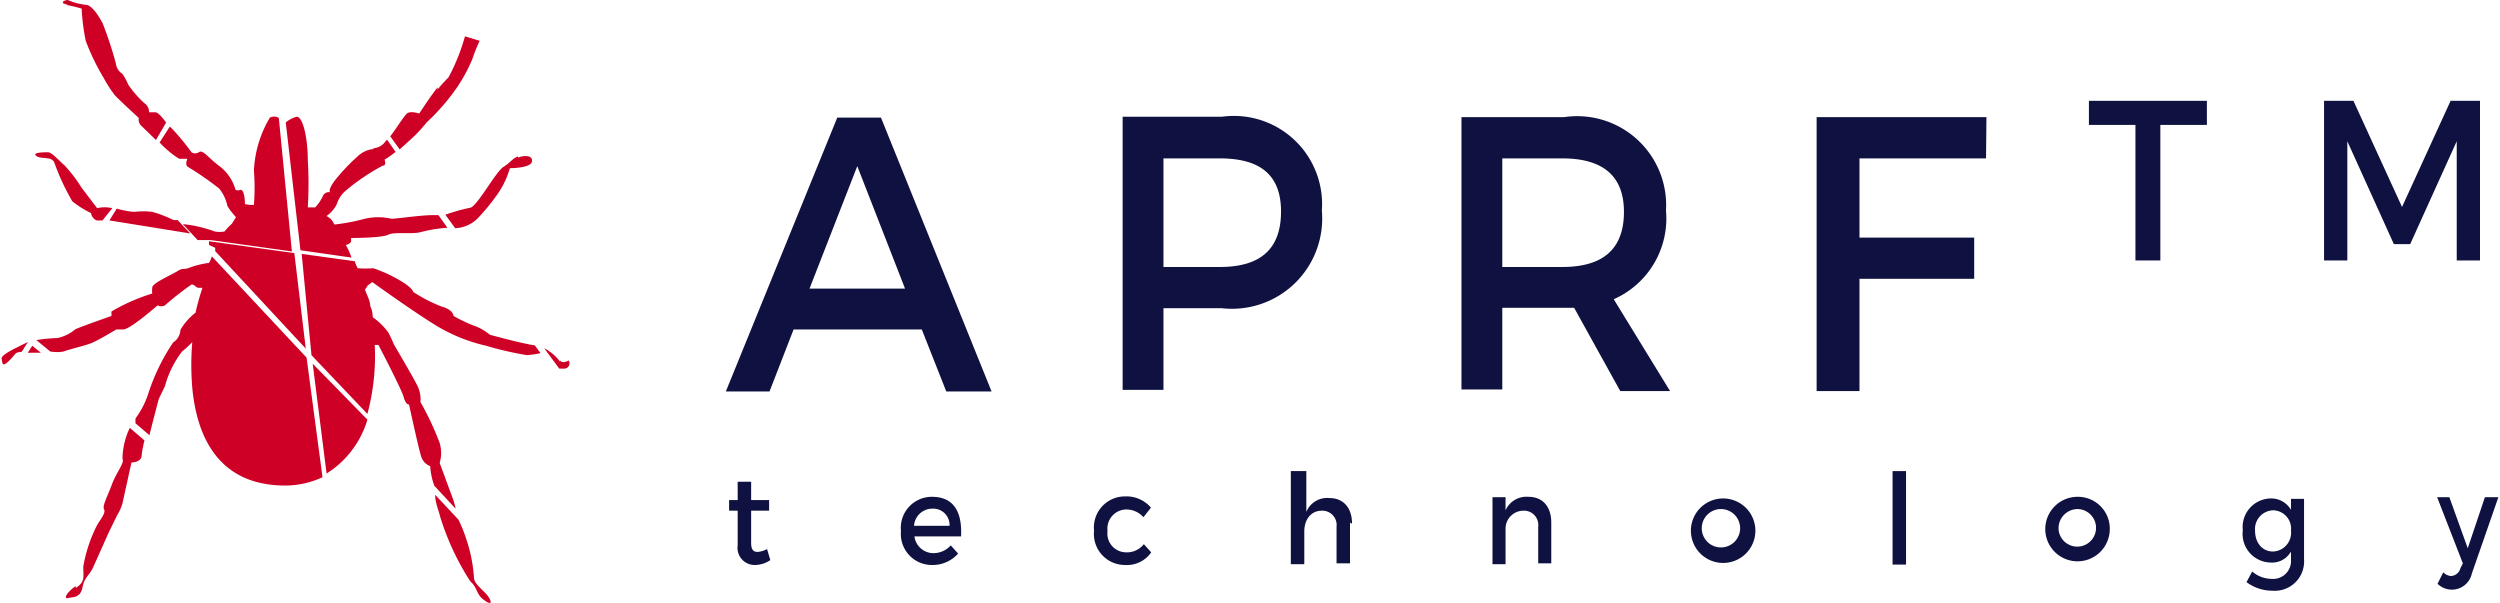
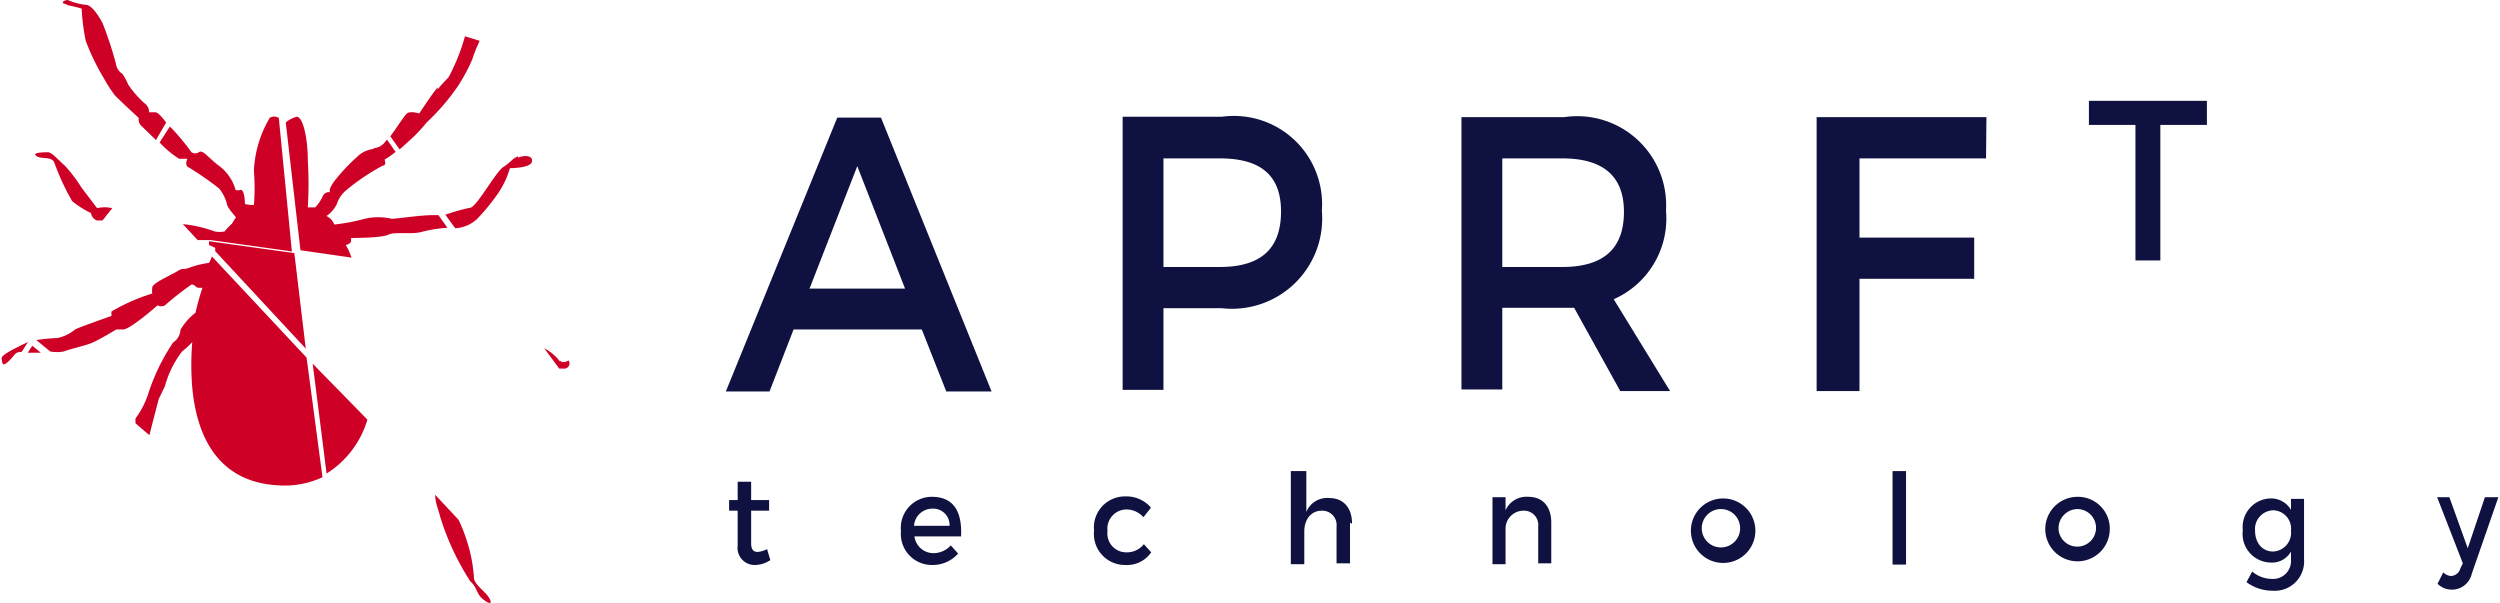
<svg xmlns="http://www.w3.org/2000/svg" viewBox="0 0 61.24 14.77">
  <defs>
    <style>.cls-1,.cls-2{fill:#0f1241;}.cls-1,.cls-3{fill-rule:evenodd;}.cls-3{fill:#cf0025;}</style>
  </defs>
  <title>Ресурс 2АПРФ</title>
  <g id="Слой_2" data-name="Слой 2">
    <g id="Слой_1-2" data-name="Слой 1">
      <path class="cls-1" d="M21,4.07l-1.17,3h2.34Zm-1.56,4-.59,1.52H17.78l2.73-6.71h1.07l2.71,6.71H23.18l-.6-1.52Z" />
      <path class="cls-1" d="M28.5,6.54h1.38c1,0,1.5-.44,1.5-1.36s-.54-1.3-1.5-1.3H28.5Zm1.43-3.68a2.16,2.16,0,0,1,2.45,2.3,2.21,2.21,0,0,1-2.45,2.39H28.5v2h-1V2.86Z" />
      <path class="cls-1" d="M38.27,6.54c1,0,1.51-.44,1.51-1.35s-.55-1.31-1.51-1.31H36.8V6.54Zm.29,1H36.8v2h-1V2.87h2.51a2.18,2.18,0,0,1,2.5,2.29,2.16,2.16,0,0,1-1.28,2.17l1.38,2.25H39.69Z" />
      <polygon class="cls-1" points="45.55 3.88 45.55 5.82 48.36 5.82 48.36 6.83 45.55 6.83 45.55 9.58 44.5 9.58 44.5 2.87 48.66 2.87 48.65 3.88 45.55 3.88" />
      <polygon class="cls-1" points="52.92 3.06 52.92 6.38 52.31 6.38 52.31 3.06 51.17 3.06 51.17 2.47 54.06 2.47 54.06 3.06 52.92 3.06" />
-       <polygon class="cls-1" points="60.18 6.38 60.18 3.46 59.04 5.98 58.64 5.98 57.5 3.46 57.5 6.38 56.93 6.38 56.93 2.47 57.65 2.47 58.84 5.07 60.03 2.47 60.75 2.47 60.75 6.38 60.18 6.38" />
      <path class="cls-1" d="M18.87,13.72a.68.68,0,0,1-.37.12.42.42,0,0,1-.43-.48v-.85h-.21v-.26h.21V11.8h.33v.45h.44v.26H18.4v.79c0,.17.06.22.16.22a.59.59,0,0,0,.23-.07Z" />
      <path class="cls-1" d="M23.26,12.88a.4.4,0,0,0-.42-.42.45.45,0,0,0-.45.42Zm.28.26H22.4a.47.47,0,0,0,.47.41.57.57,0,0,0,.42-.19l.18.2a.83.83,0,0,1-.63.28.76.76,0,0,1-.77-.83.76.76,0,0,1,.76-.84c.54,0,.75.38.71,1" />
      <path class="cls-1" d="M28.19,12.44l-.18.23a.56.56,0,0,0-.43-.19.47.47,0,0,0-.45.53.46.46,0,0,0,.45.52.53.53,0,0,0,.44-.2l.18.2a.72.72,0,0,1-.64.31A.76.76,0,0,1,26.8,13a.76.76,0,0,1,.76-.84.79.79,0,0,1,.63.27" />
      <path class="cls-1" d="M33.07,12.8v1h-.33V12.9a.35.35,0,0,0-.36-.39c-.27,0-.43.22-.43.51v.8h-.33V11.54H32v1a.55.55,0,0,1,.56-.34c.35,0,.56.24.56.63" />
      <path class="cls-1" d="M38,12.8v1h-.32V12.9a.35.35,0,0,0-.37-.39.44.44,0,0,0-.43.44v.87h-.32V12.18h.32v.32a.56.56,0,0,1,.56-.33c.35,0,.56.24.56.63" />
      <path class="cls-1" d="M41.69,13a.47.47,0,1,0,.47-.53.47.47,0,0,0-.47.53M43,13a.79.79,0,1,1-1.58,0A.79.79,0,1,1,43,13" />
      <rect class="cls-2" x="46.36" y="11.54" width="0.33" height="2.29" />
      <path class="cls-1" d="M50.43,13a.46.46,0,1,0,.46-.53.47.47,0,0,0-.46.53m1.25,0a.79.79,0,1,1-.79-.83.78.78,0,0,1,.79.83" />
      <path class="cls-1" d="M56.12,13a.45.45,0,0,0-.44-.5.46.46,0,0,0-.44.5c0,.3.18.51.44.51a.46.46,0,0,0,.44-.51m.32.7a.72.72,0,0,1-.78.77,1.06,1.06,0,0,1-.63-.21l.14-.26a.74.74,0,0,0,.47.18.44.44,0,0,0,.48-.47v-.2a.53.53,0,0,1-.5.27.7.7,0,0,1-.68-.79.7.7,0,0,1,.67-.78.56.56,0,0,1,.51.28v-.27h.32Z" />
      <path class="cls-1" d="M60.55,14.05a.5.5,0,0,1-.84.25l.14-.28a.3.3,0,0,0,.19.09.25.25,0,0,0,.23-.19l.06-.12-.63-1.62H60l.45,1.25.42-1.25h.33Z" />
-       <path class="cls-3" d="M4.66,5.72l-.31-.33-.1,0a3,3,0,0,0-.52-.2,1.76,1.76,0,0,0-.44,0,2.08,2.08,0,0,1-.43-.08l-.18.29Z" />
      <path class="cls-3" d="M12.69,3.83c-.15.06-.17.14-.36.26s-.66,1-.82,1a4.58,4.58,0,0,0-.6.17l.24.33a.83.83,0,0,0,.54-.23,5.06,5.06,0,0,0,.48-.58,2.14,2.14,0,0,0,.32-.66s.51,0,.54-.16-.19-.16-.34-.1" />
      <path class="cls-3" d="M10.78,12.65a6.38,6.38,0,0,0,.74,1.59c.17.15.15.3.29.42s.27.17.18,0-.38-.34-.38-.51a3.65,3.65,0,0,0-.18-.92,3.46,3.46,0,0,0-.2-.5l-.57-.61c0,.2.09.39.12.53" />
      <path class="cls-3" d="M.68,8.38h0c-.16.08-.66.3-.64.4s0,.23.17.07.15-.23.31-.23H.53l.16-.25Z" />
-       <path class="cls-3" d="M7.63,8.7,9,10.14a5.51,5.51,0,0,0,.18-1.69h.09s.57,1.09.62,1.28.13.18.13.18.24,1.11.3,1.28a.37.37,0,0,0,.22.23s0,.21.1.48l.52.56a1.41,1.41,0,0,0-.08-.28l-.31-.84a.86.86,0,0,0,0-.49,7.11,7.11,0,0,0-.47-1,.76.76,0,0,0-.08-.41c-.12-.24-.57-1-.57-1a3.07,3.07,0,0,0-.14-.3,1.68,1.68,0,0,0-.38-.37q0-.15-.06-.27c0-.14-.09-.28-.13-.41A.29.29,0,0,0,9,7l.12-.09s.93.67,1.46,1a4.14,4.14,0,0,0,1.33.56,8,8,0,0,0,1,.23,2.21,2.21,0,0,0,.33-.05l-.14-.19C12.8,8.42,12,8.2,12,8.2A1.32,1.32,0,0,0,11.67,8a3.5,3.5,0,0,1-.56-.26s0-.15-.29-.23a3.74,3.74,0,0,1-.7-.36s0-.06-.18-.19a3.35,3.35,0,0,0-.8-.39,2.22,2.22,0,0,1-.38,0h0a1.22,1.22,0,0,1-.07-.17l-1.3-.18Z" />
      <path class="cls-3" d="M10.72,2.14c-.15.18-.45.64-.45.64s-.22-.07-.3,0-.25.35-.41.56l.23.32L10,3.47A3.58,3.58,0,0,0,10.45,3a5.28,5.28,0,0,0,.76-.88,4.18,4.18,0,0,0,.36-.67A3.81,3.81,0,0,1,11.75,1L11.39.89a4.93,4.93,0,0,1-.4,1c-.14.15-.12.12-.27.3" />
      <path class="cls-3" d="M1.62.12A4,4,0,0,1,2,.21,5.19,5.19,0,0,0,2.1,1a5.53,5.53,0,0,0,.44.91,3.3,3.3,0,0,0,.27.42c.11.12.59.56.59.56a.21.21,0,0,0,.07.2l.35.34L4.07,3c-.11-.14-.2-.25-.27-.25H3.65a.25.25,0,0,0-.11-.22,2.44,2.44,0,0,1-.4-.46A1.63,1.63,0,0,0,3,1.81a.34.34,0,0,1-.16-.25,9.18,9.18,0,0,0-.33-1C2.4.36,2.25.14,2.12.12A1.48,1.48,0,0,1,1.66,0c-.08,0-.23.08,0,.11" />
      <path class="cls-3" d="M2.75,5.1a.78.78,0,0,0-.37,0L2,4.6a3.6,3.6,0,0,0-.42-.55c-.12-.1-.31-.32-.4-.32s-.41,0-.29.09.37,0,.44.16a5.7,5.7,0,0,0,.44.95,2.37,2.37,0,0,0,.46.29.23.23,0,0,0,.14.18l.07,0h.07Z" />
      <path class="cls-3" d="M5.12,5.91s0,.07,0,.09l.15.07a.3.3,0,0,1,0,.08L7.49,8.54,7.21,6.2Z" />
      <path class="cls-3" d="M7.66,8.91,8,11.6a2.35,2.35,0,0,0,1-1.32Z" />
      <path class="cls-3" d="M9.15,3.65a.66.66,0,0,0-.4.19,4.64,4.64,0,0,0-.57.61c-.16.23-.09.26-.09.26a.16.16,0,0,0-.18.09,1,1,0,0,1-.19.28H7.54a9.61,9.61,0,0,0,0-1.15c0-.55-.12-1.07-.27-1.07A.67.67,0,0,0,7,3l.36,3.13,1.25.18A1.56,1.56,0,0,0,8.47,6a.18.18,0,0,0,.13-.08l0-.09s.76,0,.91-.08.59,0,.82-.07a3.31,3.31,0,0,1,.63-.1l-.22-.31-.14,0c-.27,0-.74.07-1,.09a1.47,1.47,0,0,0-.67,0,4.76,4.76,0,0,1-.74.14l0,0a.56.56,0,0,0-.09-.14L8,5.29A.76.76,0,0,0,8.25,5a.74.74,0,0,1,.23-.34,5.35,5.35,0,0,1,.89-.6c.11,0,.05-.15.05-.15a2,2,0,0,0,.27-.19l-.21-.3-.05.06a.38.38,0,0,1-.28.15M8,5.32H8l0,0Z" />
      <path class="cls-3" d="M6.6,2.9a2.77,2.77,0,0,0-.38,1.28,5.5,5.5,0,0,1,0,.84h-.1L6,5s0-.36-.11-.35a.15.15,0,0,1-.12,0,1.11,1.11,0,0,0-.38-.57c-.28-.2-.42-.43-.52-.35a.17.17,0,0,1-.18,0,5.66,5.66,0,0,0-.44-.54L4.16,3.1l-.25.39a2.32,2.32,0,0,0,.48.4h.2s-.06.13,0,.19a7.49,7.49,0,0,1,.78.54A1,1,0,0,1,5.56,5c0,.08.22.32.22.32l-.1.16,0,0a1.57,1.57,0,0,0-.18.19h0a.64.64,0,0,1-.24,0,3.18,3.18,0,0,0-.78-.18l.36.39h.31v0l2,.28L6.83,2.89a.21.21,0,0,0-.23,0" />
      <path class="cls-3" d="M4.66,6.55c-.16.07-.17,0-.31.09s-.61.29-.62.4,0,.15,0,.15a4.69,4.69,0,0,0-1,.44l0,.11s-.83.29-.89.33a1,1,0,0,1-.43.21,4.59,4.59,0,0,0-.52.05l0,0,.34.28a.92.92,0,0,0,.33,0c.19-.07.52-.14.69-.21s.6-.33.6-.33,0,0,.17,0,.84-.59.84-.59a.19.19,0,0,0,.18,0,7.23,7.23,0,0,1,.65-.51c.1,0,.08.07.18.08h.09a5.68,5.68,0,0,0-.17.61l0,0a1.45,1.45,0,0,0-.37.42.39.39,0,0,1-.18.31,5,5,0,0,0-.62,1.29,2.17,2.17,0,0,1-.3.57.83.83,0,0,0,0,.12l.34.29c.1-.4.23-.89.23-.89s0,0,.15-.31a2.45,2.45,0,0,1,.42-.85,2.29,2.29,0,0,0,.25-.23,6.64,6.64,0,0,0,0,1.12c.1,1.08.56,2.32,2.13,2.39a2.19,2.19,0,0,0,1.06-.2L7.51,8.76,5.19,6.28a.77.77,0,0,1-.07.16,2.24,2.24,0,0,0-.46.11" />
-       <path class="cls-3" d="M1.85,14.36c-.22.15-.3.32-.18.29s.3,0,.35-.26.17-.29.26-.49.38-.85.38-.85l.21-.43A1.11,1.11,0,0,0,3,12.33l.22-1s.25,0,.25-.18a2.32,2.32,0,0,1,.07-.36l-.36-.31a1.82,1.82,0,0,0-.18.76c.06.09-.15.33-.26.63s-.24.52-.19.61-.12.28-.18.4a3.54,3.54,0,0,0-.33,1c0,.26.05.37-.18.52" />
      <path class="cls-3" d="M1,8.64.79,8.47l-.11.17H1" />
      <path class="cls-3" d="M13.72,8.86a1.14,1.14,0,0,0-.39-.33l.37.5.11,0a.13.13,0,0,0,.12-.2s-.15.09-.21,0" />
    </g>
  </g>
</svg>